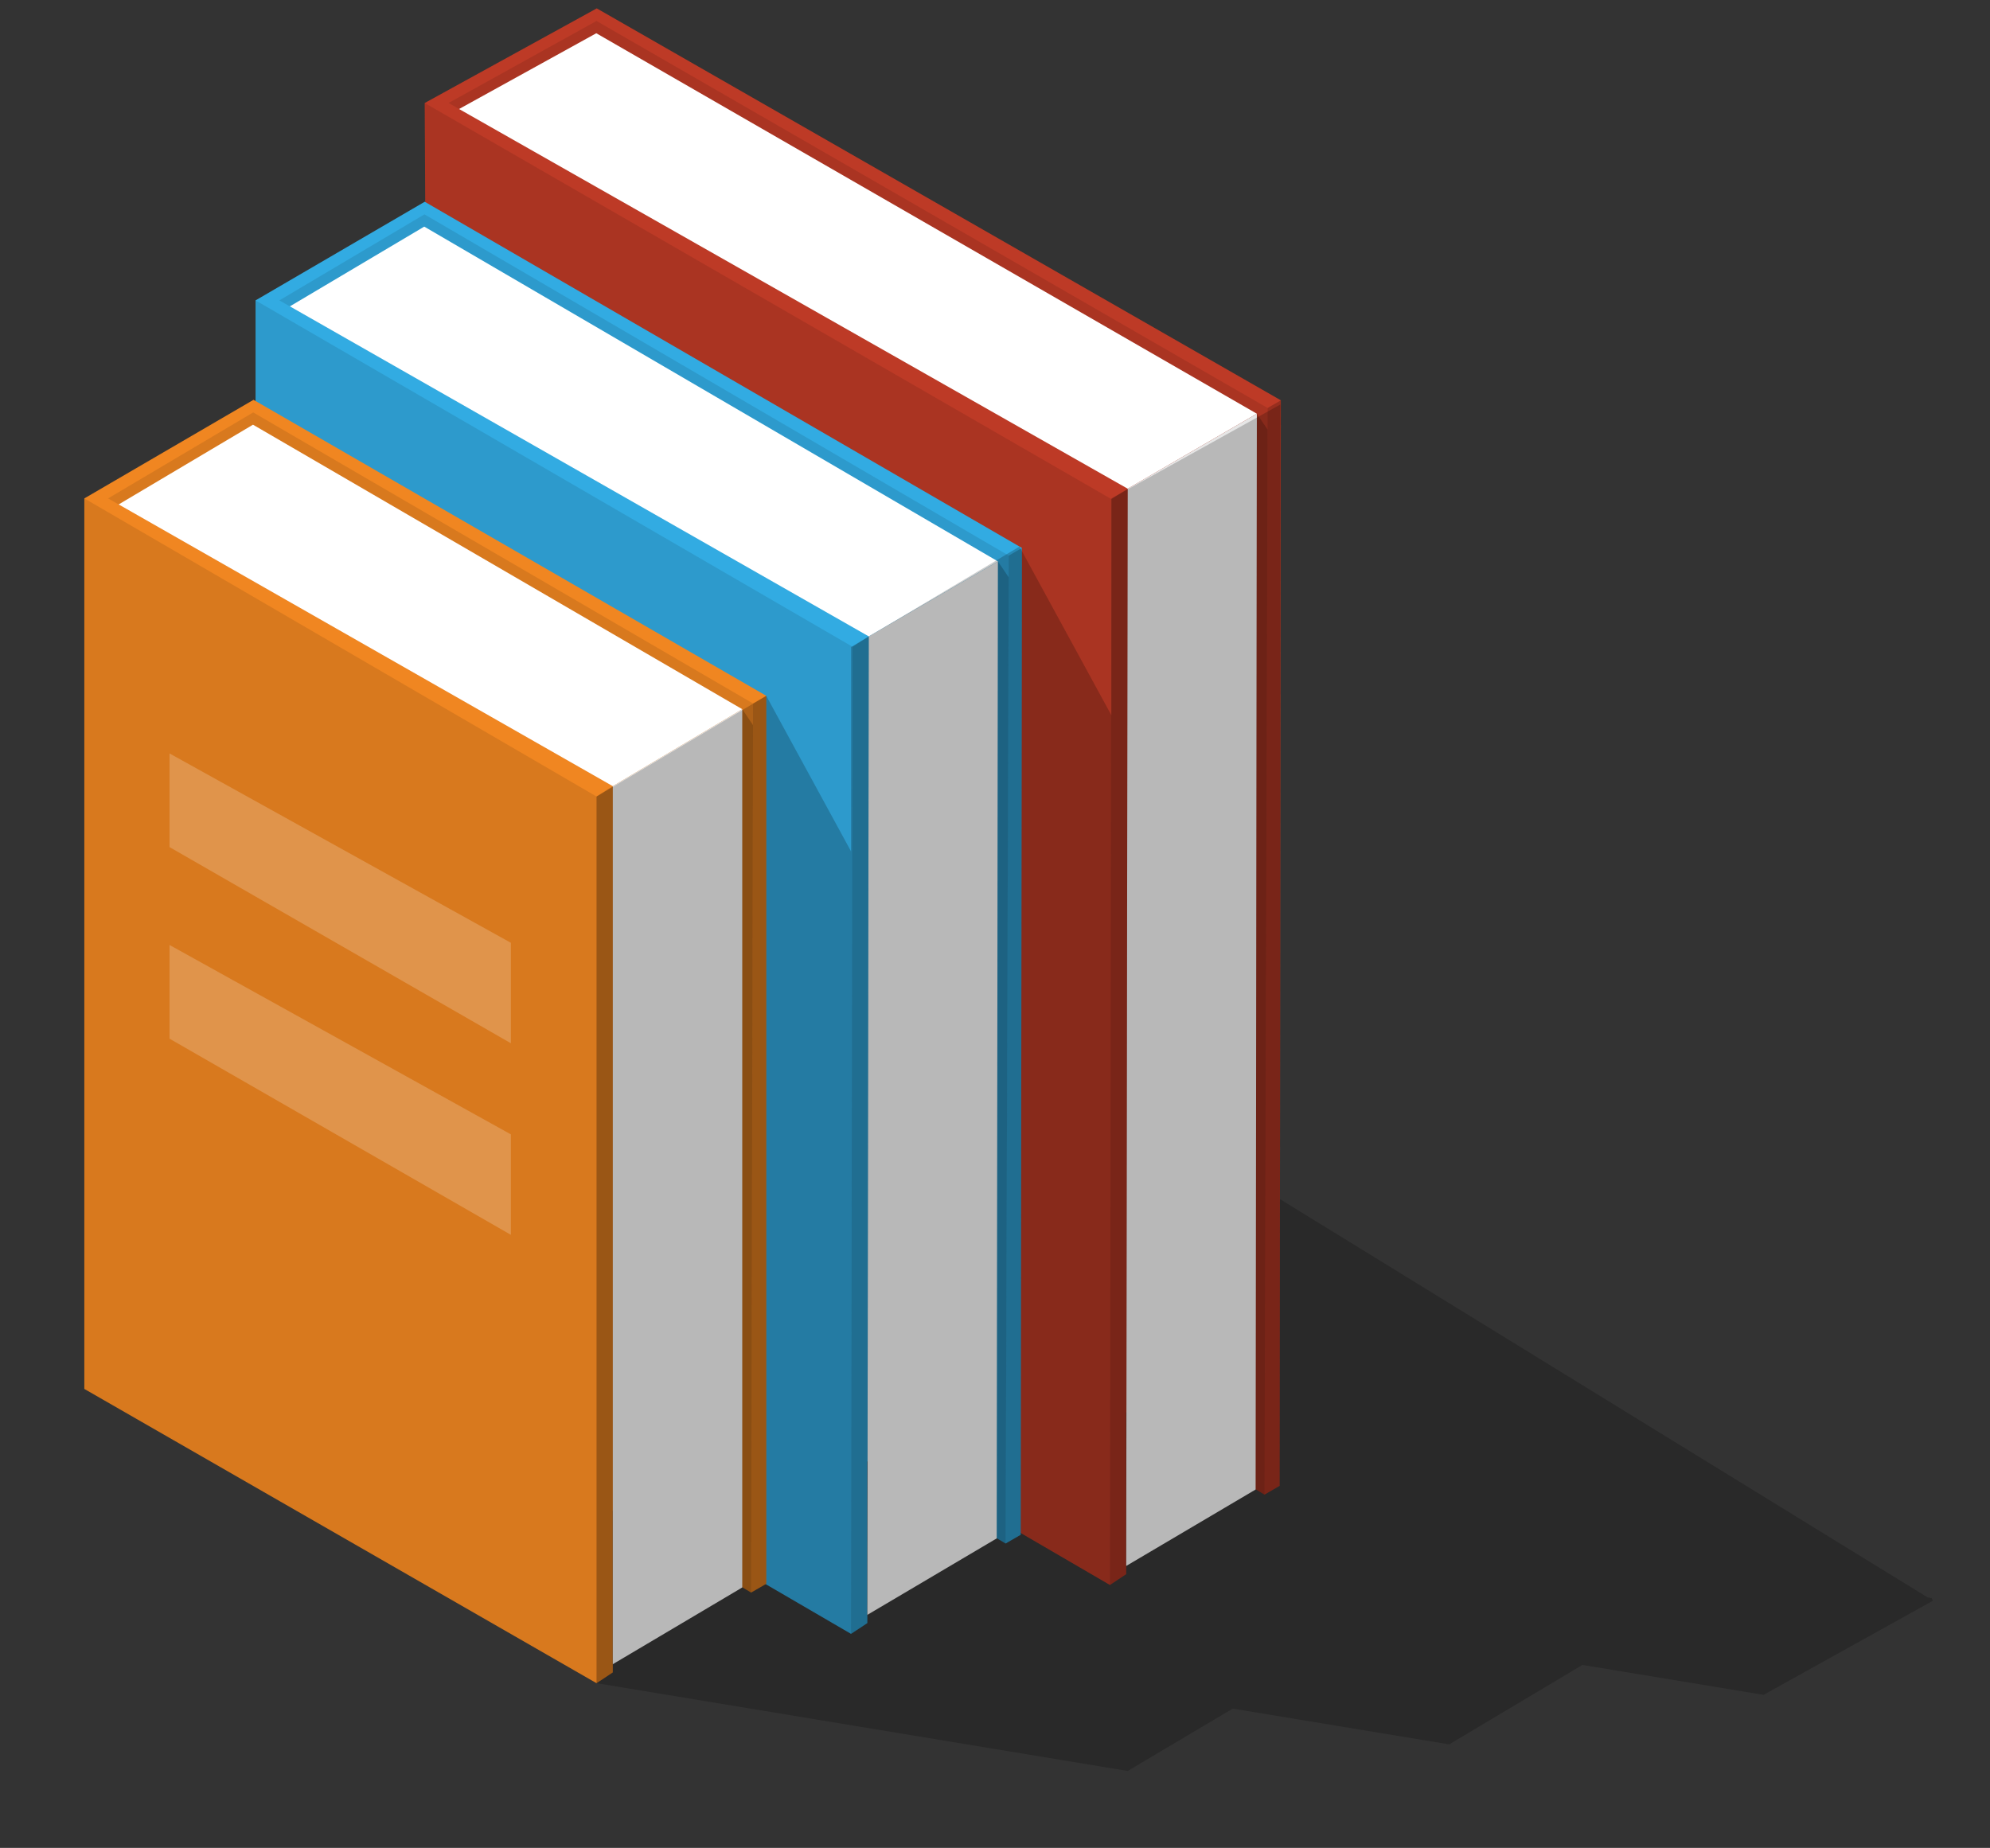
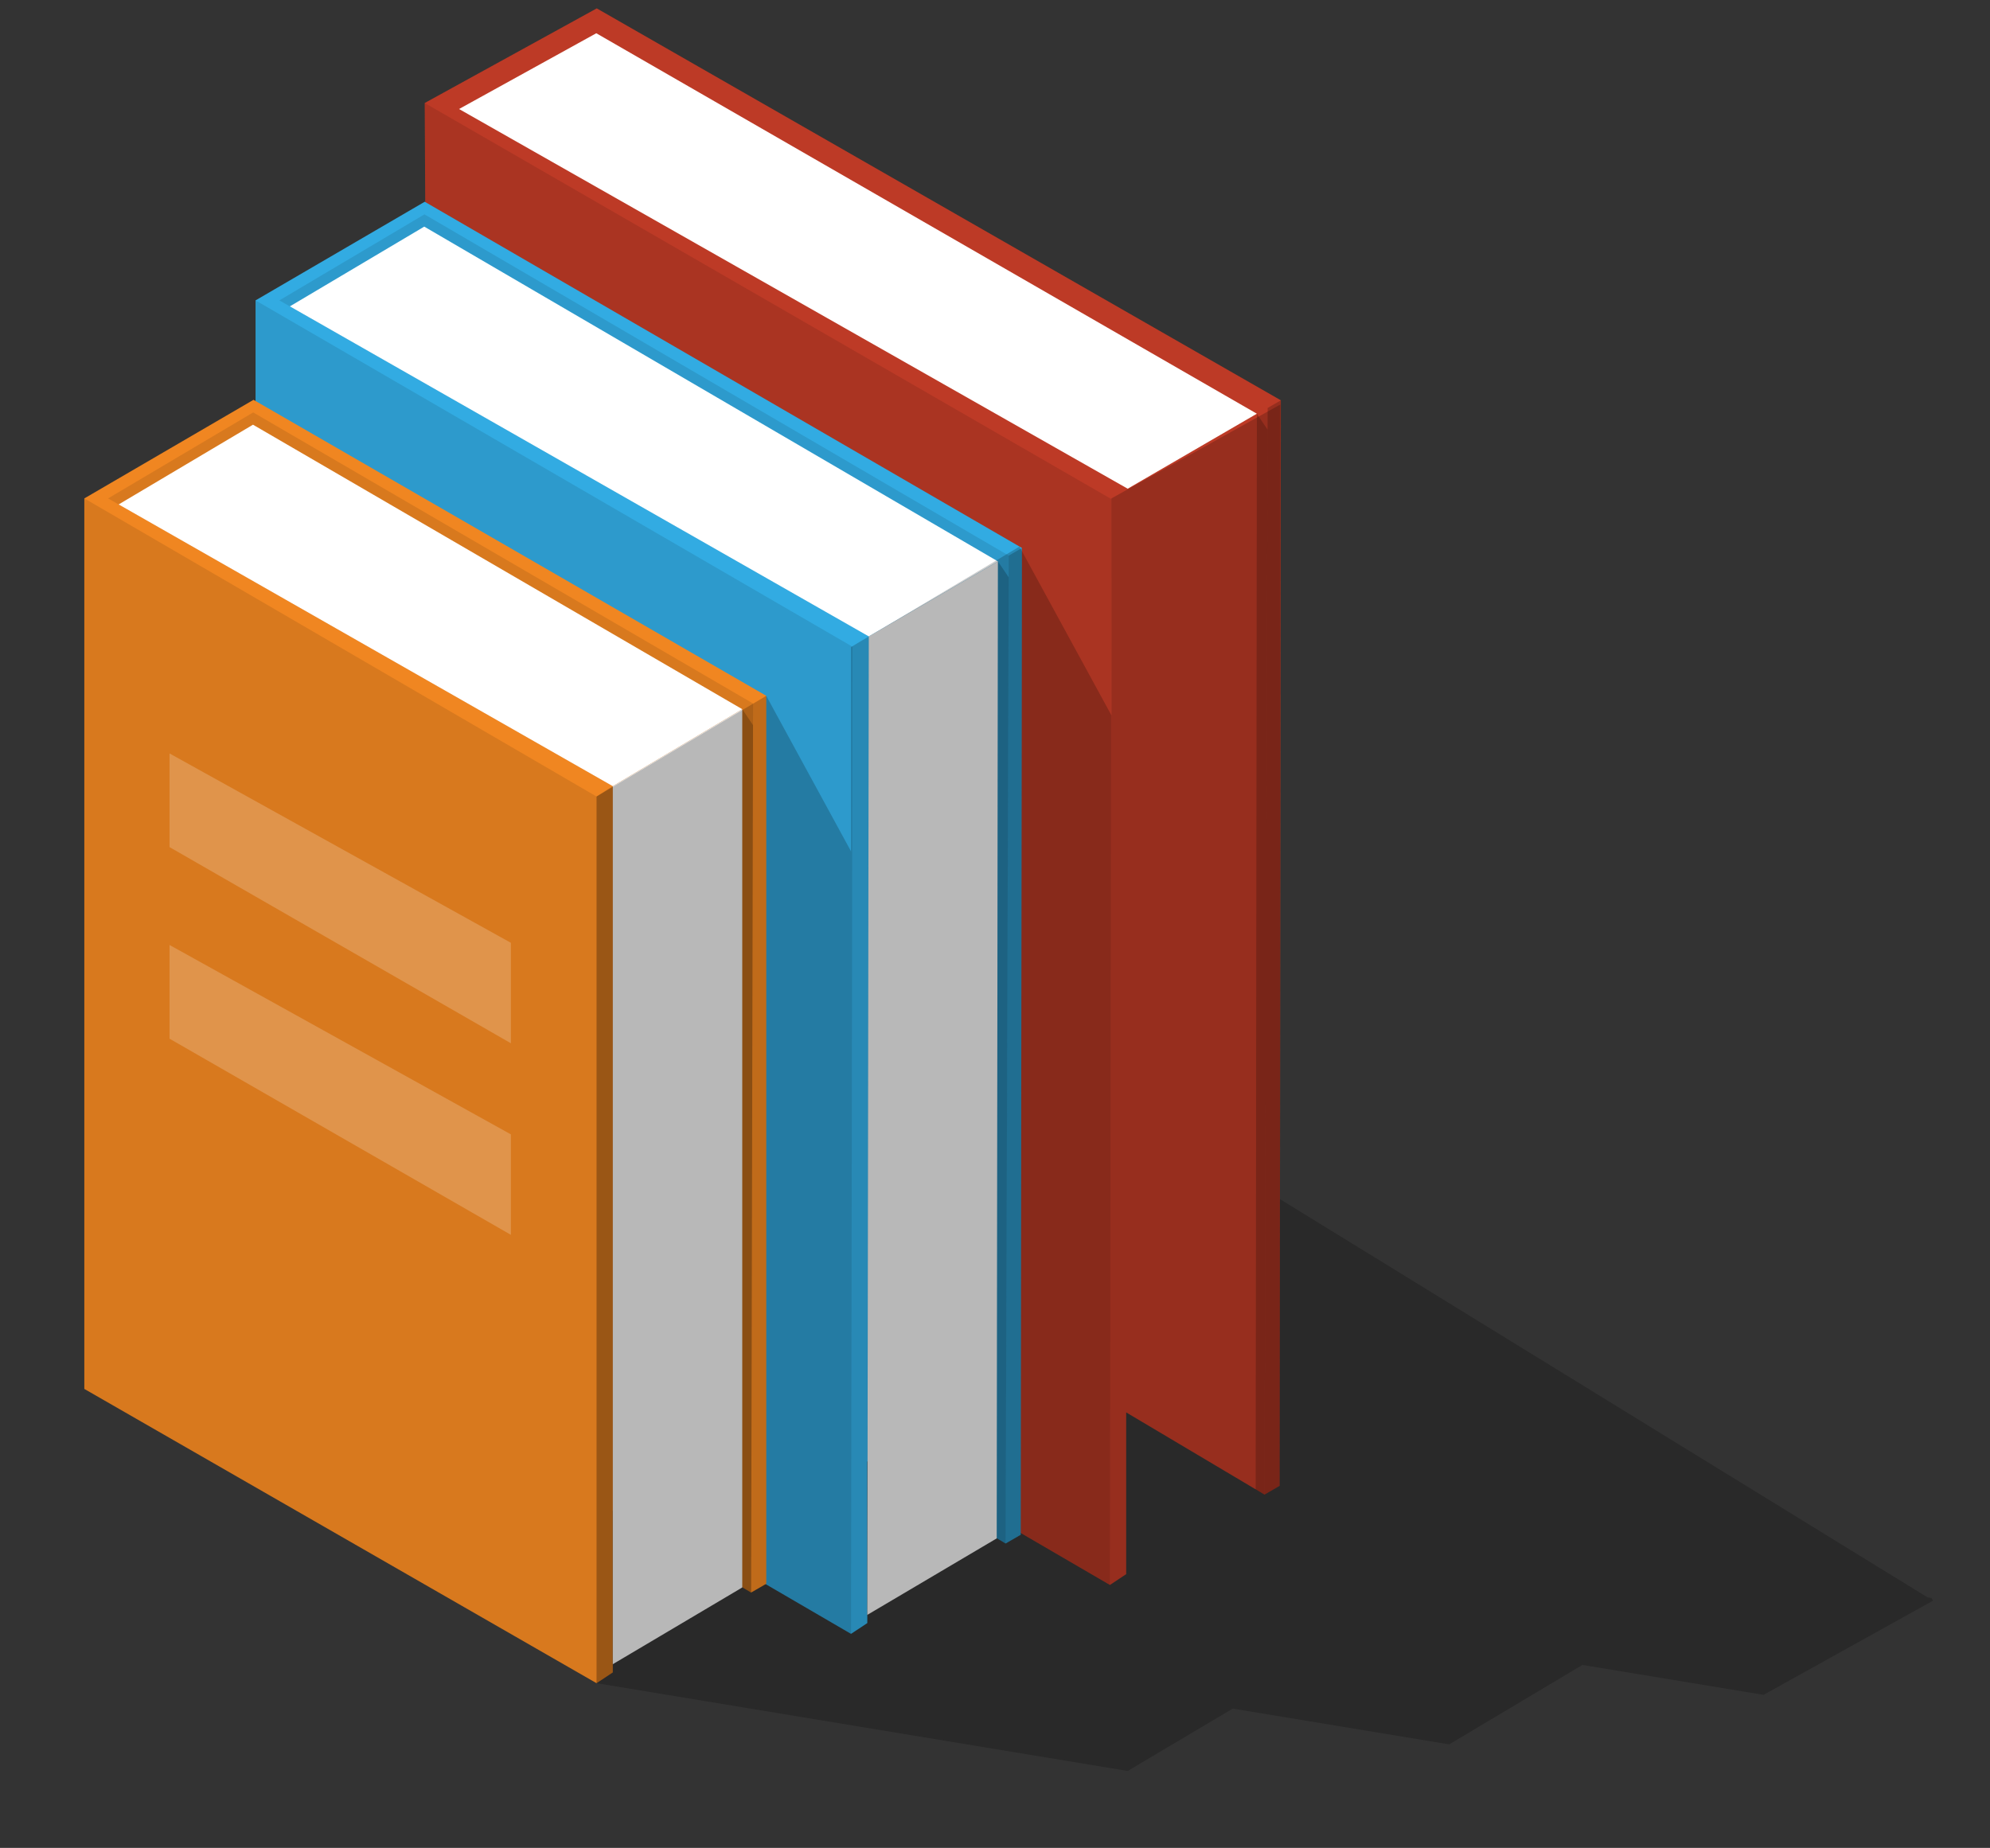
<svg xmlns="http://www.w3.org/2000/svg" viewBox="0 0 465.59 432.41">
  <rect x="0" y="0" width="465.59" height="432.41" fill="#333333" stroke="none" />
  <defs>
    <style>
      .cls-1 {
        fill: none;
      }

      .cls-2 {
        opacity: .1;
      }

      .cls-3 {
        fill: #e6e6e6;
      }

      .cls-4, .cls-5 {
        fill: #fff;
      }

      .cls-6 {
        fill: #f08621;
      }

      .cls-7 {
        fill: #32abe2;
      }

      .cls-8 {
        fill: #bd3a26;
      }

      .cls-5, .cls-9 {
        opacity: .2;
      }
    </style>
  </defs>
  <g id="Layer_1" data-name="Layer 1">
    <g>
      <g>
        <polygon class="cls-8" points="139.62 1.96 99.37 24.1 100.71 278.26 259.68 370.89 263.49 368.36 263.49 330.51 295.85 349.74 299.39 347.69 299.67 93.68 299.67 93.67 139.62 1.96" />
-         <polygon class="cls-2" points="104.94 24.1 139.56 4.9 296.58 95.47 295.85 349.74 263.49 330.51 263.84 114.36 113.3 28.87 104.94 24.1" />
        <polygon class="cls-4" points="139.51 7.78 107.4 25.51 263.84 114.36 294.06 96.81 139.51 7.78" />
-         <polygon class="cls-3" points="294.06 96.81 293.78 348.55 263.49 366.44 263.84 114.36 294.06 96.81" />
        <polygon class="cls-2" points="100.71 278.26 259.68 370.89 260.03 116.79 99.37 24.1 100.71 278.26" />
        <g class="cls-9">
-           <polyline points="260.03 116.79 259.68 370.89 263.49 368.36 263.84 114.36" />
          <polygon points="299.67 93.68 296.58 95.47 295.85 349.74 299.39 347.69 299.67 93.68" />
        </g>
        <polygon class="cls-9" points="294.06 96.81 296.57 100.53 295.85 349.74 293.78 348.55 294.06 96.81" />
      </g>
      <g>
        <polygon class="cls-7" points="99.37 47.21 59.79 70.29 59.79 301.15 199.11 382.33 202.92 379.81 202.92 341.96 235.28 361.18 238.81 359.14 239.09 128.23 239.09 128.22 99.37 47.21" />
        <polygon class="cls-2" points="65.36 70.29 99.31 50.16 236.01 130.02 235.28 361.18 202.92 341.96 203.26 148.92 73.72 75.05 65.36 70.29" />
        <polygon class="cls-4" points="99.26 53.03 67.82 71.69 203.26 148.92 233.48 131.37 99.26 53.03" />
        <polygon class="cls-3" points="233.48 131.37 233.2 359.99 202.92 377.89 203.26 148.92 233.48 131.37" />
        <polygon class="cls-2" points="59.79 301.15 199.11 382.33 199.46 151.34 59.79 70.29 59.79 301.15" />
        <g class="cls-9">
-           <polyline points="199.46 151.34 199.11 382.33 202.92 379.81 203.26 148.92" />
          <polygon points="239.09 128.23 236.01 130.02 235.28 361.18 238.81 359.14 239.09 128.23" />
        </g>
        <polygon class="cls-9" points="233.48 131.37 236 135.09 235.28 361.18 233.2 359.99 233.48 131.37" />
      </g>
      <g>
        <polygon class="cls-6" points="59.31 93.56 19.73 116.63 19.73 325.01 139.57 393.87 143.37 391.35 143.37 353.5 175.74 372.66 179.28 370.61 179.28 162.83 179.28 162.82 59.31 93.56" />
        <polygon class="cls-2" points="25.29 116.63 59.24 96.51 176.19 164.62 175.74 372.66 143.37 353.5 143.37 183.97 33.65 121.4 25.29 116.63" />
        <polygon class="cls-4" points="59.19 99.38 27.76 118.04 143.37 183.97 173.67 165.96 59.19 99.38" />
        <polygon class="cls-3" points="173.67 165.96 173.67 371.47 143.37 389.43 143.37 183.97 173.67 165.96" />
        <polygon class="cls-2" points="19.73 325.01 139.57 393.87 139.57 186.39 19.73 116.63 19.73 325.01" />
        <g class="cls-9">
          <polygon points="143.37 183.97 143.37 391.35 139.57 393.87 139.57 186.39 143.37 183.97" />
-           <polygon points="179.28 162.83 176.19 164.62 175.74 372.66 179.28 370.61 179.28 162.83" />
        </g>
        <polygon class="cls-9" points="173.67 165.96 176.18 169.69 175.74 372.66 173.67 371.47 173.67 165.96" />
      </g>
      <polygon class="cls-5" points="39.67 176.31 119.53 220.62 119.53 244.13 39.67 198.23 39.67 176.31" />
      <polygon class="cls-5" points="39.67 221.13 119.53 265.45 119.53 288.96 39.67 243.06 39.67 221.13" />
    </g>
  </g>
  <g id="Layer_2" data-name="Layer 2">
    <polyline class="cls-9" points="299.46 280.6 450.99 373.8 451.92 373.95 452.25 374.57 412.61 396.6 370.23 389.6 339.06 408.19 288.42 399.82 263.84 414.41 139.57 393.87 139.57 186.39 179.28 162.83 199.11 199.22 199.11 151.41 238.51 127.91 260.03 167.39 260.03 116.63 299.55 94.66" />
    <rect class="cls-1" x="-884.39" y="-609.72" width="1200" height="1200" />
    <rect class="cls-1" x="-18.67" y="-32.27" width="1200" height="1200" />
  </g>
</svg>